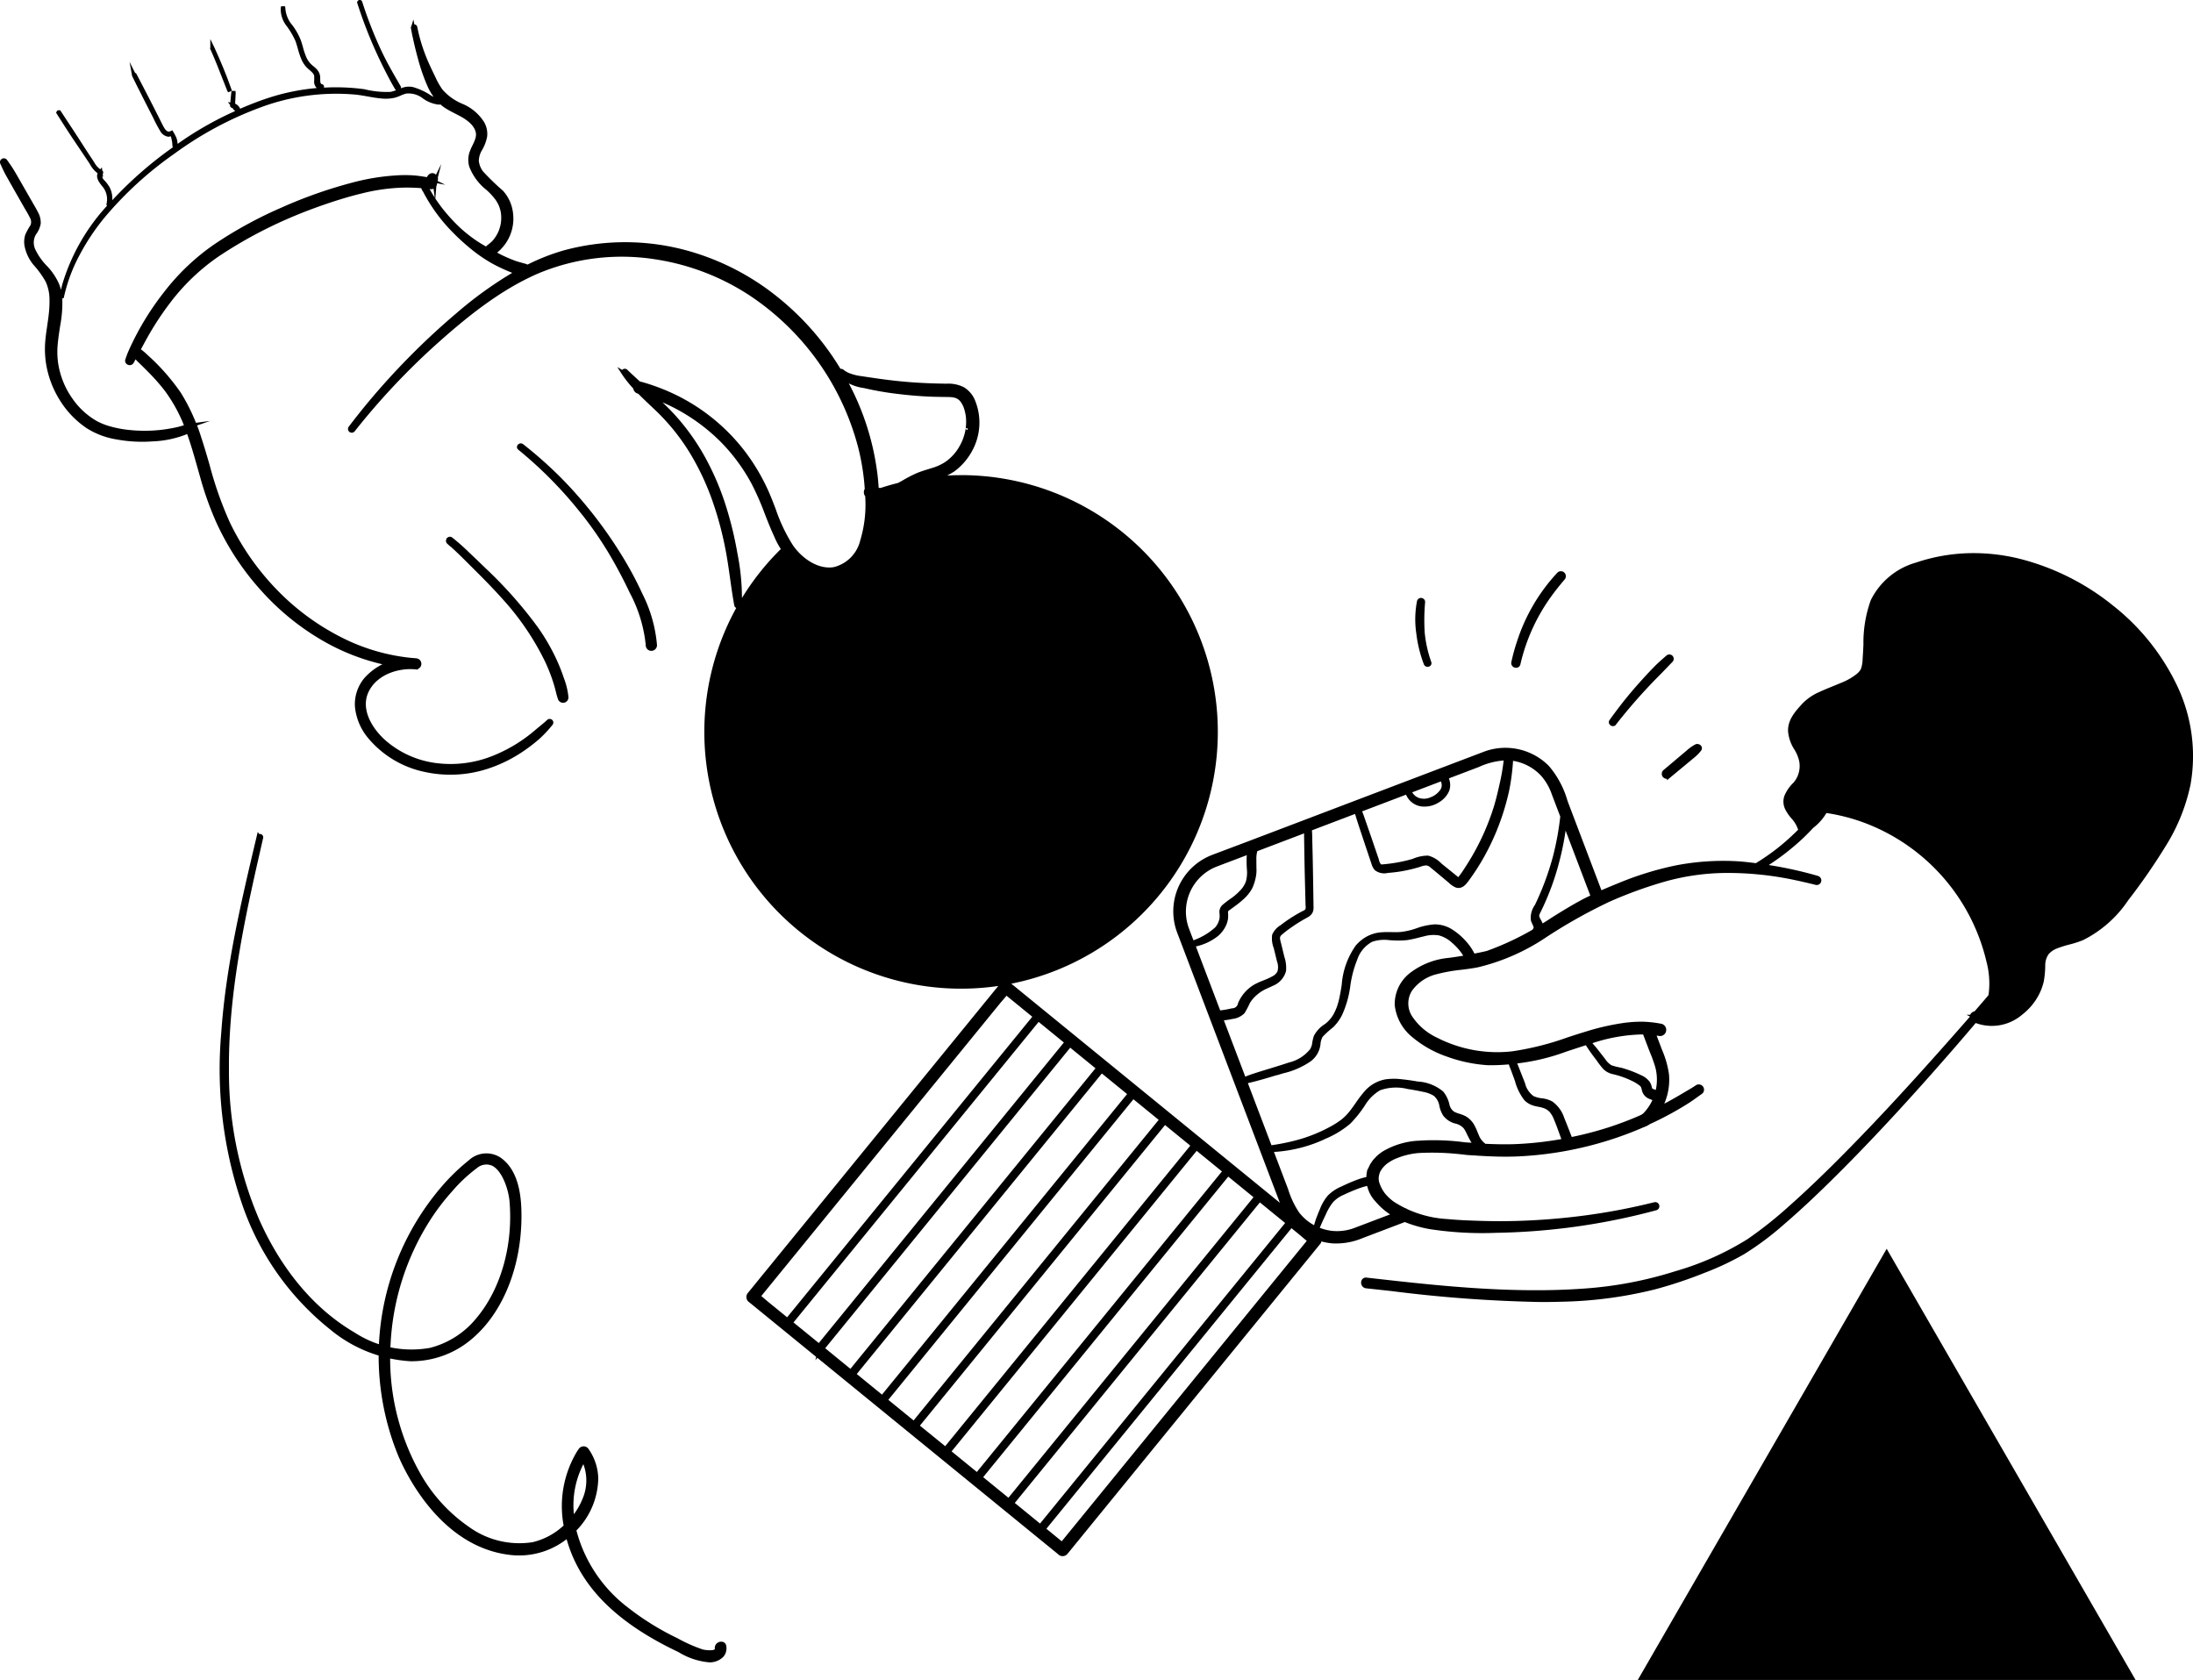
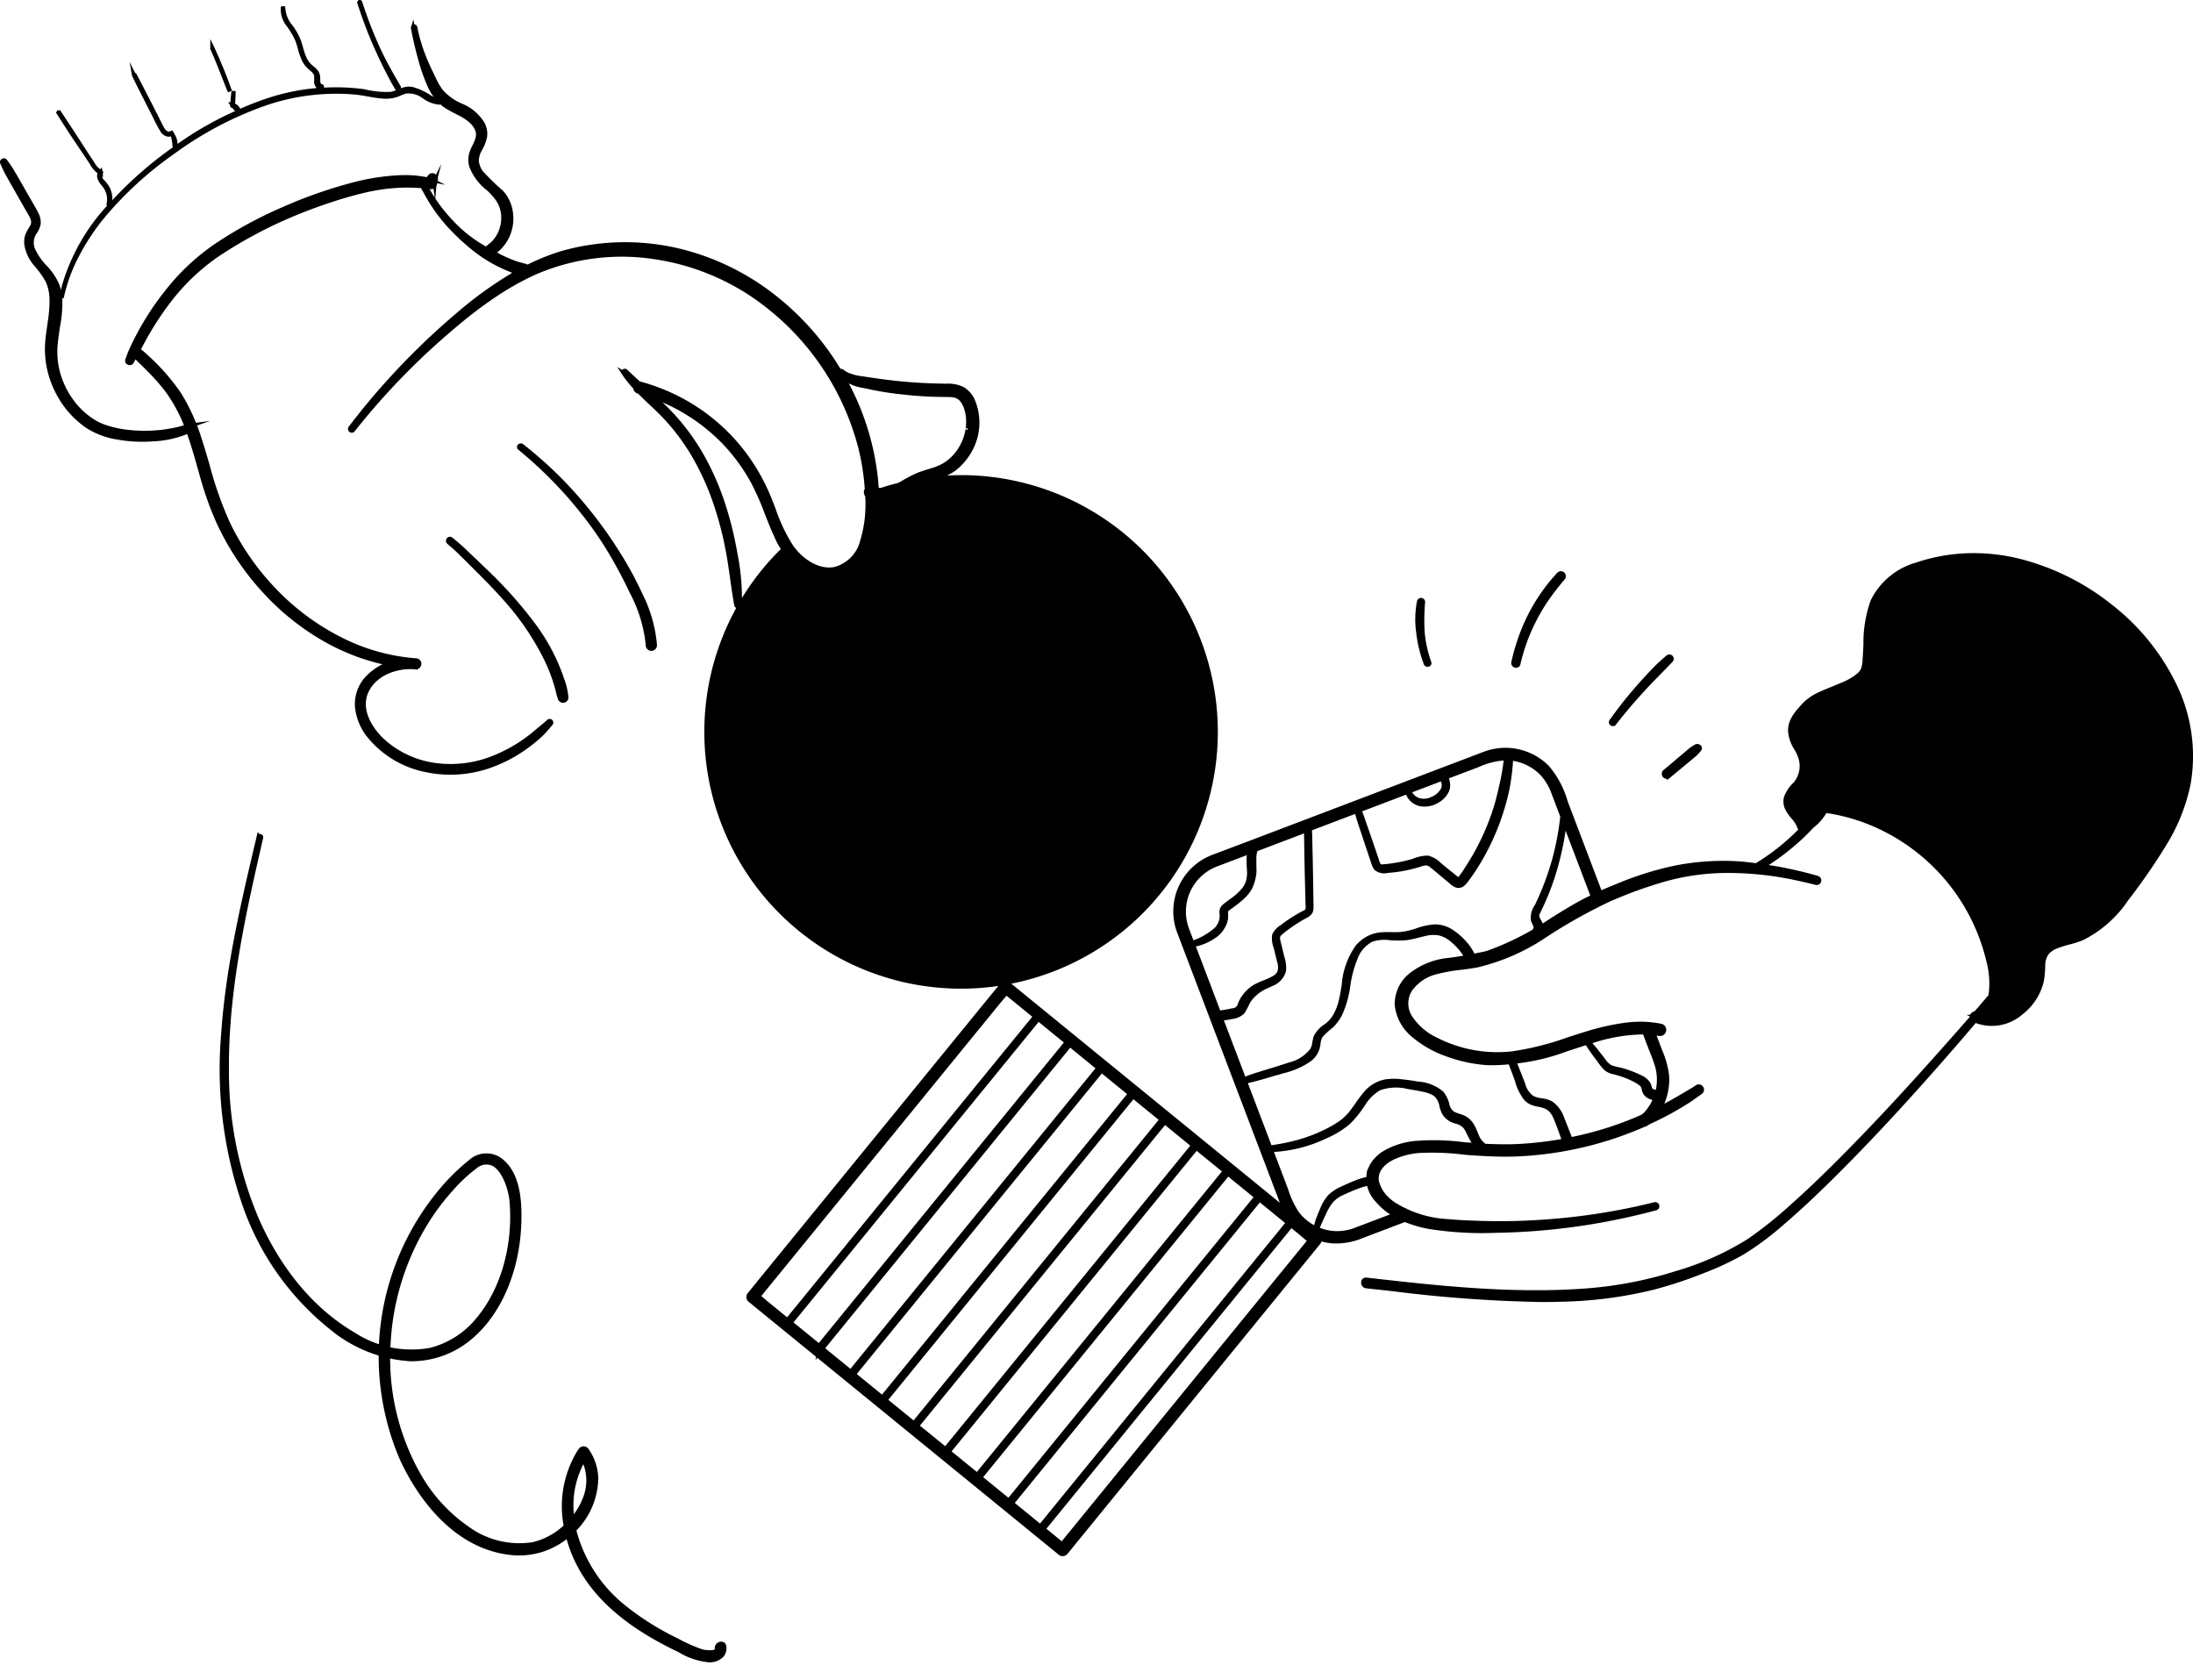
<svg xmlns="http://www.w3.org/2000/svg" width="272.484" height="208.714" viewBox="0 0 272.484 208.714">
  <defs>
    <clipPath id="a">
      <rect width="272.484" height="208.714" fill="none" />
    </clipPath>
  </defs>
  <g clip-path="url(#a)">
    <path d="M72.353,63.973a45.667,45.667,0,0,1,3.22,4.655c.938,1.564,1.839,3.254,2.682,5.034a17.468,17.468,0,0,1,1.978,6.456.7.7,0,1,0,1.395-.027,17.328,17.328,0,0,0-1.808-6.314,44.475,44.475,0,0,0-2.778-5.122,54.005,54.005,0,0,0-7.17-9.128A51.335,51.335,0,0,0,65,55.186a.473.473,0,0,0-.665.082.411.411,0,0,0,.062.6,51.292,51.292,0,0,1,7.951,8.109" />
    <path d="M60.335,70.6q-.987-.961-1.983-1.9a27.028,27.028,0,0,0-2.165-1.921.46.46,0,0,0-.644.086l-.059-.05v.133a.474.474,0,0,0,.083.6l.417.375V67.9c.848.761,1.664,1.579,2.458,2.373l.686.685c1.393,1.384,2.428,2.466,3.358,3.51a32.926,32.926,0,0,1,5.19,7.629,20.993,20.993,0,0,1,.925,2.259q.206.6.373,1.22c.035.13.067.26.1.39a8.462,8.462,0,0,0,.245.865.67.67,0,0,0,1.313-.209,9.15,9.15,0,0,0-.57-2.38,22.86,22.86,0,0,0-.865-2.2,25.26,25.26,0,0,0-2.334-4.062A52.937,52.937,0,0,0,60.335,70.6" />
-     <path d="M203.715,208.339l-.217.375h61.849L234.423,155.15Z" />
    <path d="M270.48,85.129a28.026,28.026,0,0,0-8.017-9.96,30.271,30.271,0,0,0-11.481-5.738,23.854,23.854,0,0,0-6.184-.707,22.281,22.281,0,0,0-6.746,1.176,8.985,8.985,0,0,0-5.6,4.658,15.491,15.491,0,0,0-.917,5.485c-.027.6-.053,1.187-.1,1.794a4.1,4.1,0,0,1-.2,1.244c-.015.024-.027.048-.036.066l-.029.055c-.036.061-.075.12-.11.169a3.361,3.361,0,0,1-.3.315,7.574,7.574,0,0,1-2.056,1.17c-.345.15-.695.292-1.044.434-.508.206-1.034.419-1.532.651a6.608,6.608,0,0,0-2.15,1.444l-.051.057c-.867.948-1.848,2.021-1.751,3.487a4.925,4.925,0,0,0,.727,2.111,4.8,4.8,0,0,1,.644,1.5,3.175,3.175,0,0,1-.711,2.708,4.694,4.694,0,0,0-1.139,1.68,2.179,2.179,0,0,0,.148,1.676,5.483,5.483,0,0,0,.736,1.067,3.712,3.712,0,0,1,.806,1.321.659.659,0,0,0,.044.083,30.12,30.12,0,0,1-2.571,2.3,28.477,28.477,0,0,1-2.69,1.864c-.657-.082-1.315-.161-1.974-.217a31.105,31.105,0,0,0-7.928.487,39.5,39.5,0,0,0-7.319,2.271c-.641.259-1.3.531-1.968.823l-3.94-10.378c-.1-.259-.2-.521-.291-.784a11.521,11.521,0,0,0-2.3-4.281,7.606,7.606,0,0,0-8.133-1.744l-29.381,11.167-3.884,1.463c-.154.058-.307.115-.453.174a7.5,7.5,0,0,0-4.412,9.429c.058.168.123.335.187.5l12.652,33.285L126.62,123q-.483-.4-.965-.787a31.9,31.9,0,0,0-6.243-63.184h-.221v.006c-.5,0-1,.019-1.5.045.315-.165.625-.341.926-.537a7.713,7.713,0,0,0,2.151-2.486,7.276,7.276,0,0,0,.314-6.472,3.423,3.423,0,0,0-1.316-1.475,4.281,4.281,0,0,0-2.137-.442c-1.46-.014-2.887-.07-4.24-.167-1.314-.094-2.677-.24-4.167-.447-.714-.1-1.428-.206-2.151-.317a6.16,6.16,0,0,1-1.6-.4,2.755,2.755,0,0,1-.621-.366.522.522,0,0,0-.419-.145A33.726,33.726,0,0,0,96.737,37a31.114,31.114,0,0,0-11.179-5.819,29.07,29.07,0,0,0-15.547-.062,26.286,26.286,0,0,0-4.475,1.759.846.846,0,0,0-.146-.077c-.162-.048-.324-.092-.485-.136-.359-.1-.7-.192-1.033-.32-.475-.182-.865-.348-1.388-.593-.242-.115-.478-.245-.717-.367a5.419,5.419,0,0,0,1.986-4.824A4.955,4.955,0,0,0,62.5,23.7a30.235,30.235,0,0,1-2.466-2.384,2.621,2.621,0,0,1-.54-1.34,2.691,2.691,0,0,1,.4-1.326,5.2,5.2,0,0,0,.633-1.677,2.928,2.928,0,0,0-.366-1.787,5.83,5.83,0,0,0-2.64-2.26,6.68,6.68,0,0,1-2.555-1.811A9.419,9.419,0,0,1,54.107,9.6l-.252-.525c-.193-.4-.386-.8-.565-1.206a21.569,21.569,0,0,1-1.239-3.595c-.074-.31-.143-.622-.207-.934a.378.378,0,0,0-.362-.309l-.114-.606-.242.785a.405.405,0,0,0-.064.306l.186,1,.008-.027c.2.968.421,1.886.659,2.739a23.333,23.333,0,0,0,1.255,3.6,7.092,7.092,0,0,0,.7,1.192,1.679,1.679,0,0,1-.433-.236,8.1,8.1,0,0,0-2.134-.97,2.461,2.461,0,0,0-1.332.1c-.051.023-.1.039-.154.061a.4.4,0,0,0-.03-.253l-.161-.279c-.691-1.193-1.406-2.426-2.019-3.682-.626-1.281-1.2-2.634-1.769-4.136-.3-.8-.581-1.609-.837-2.414a.316.316,0,0,0-.6,0L44.353.26,44.4.405A56.04,56.04,0,0,0,47.881,8.85c.371.729.777,1.508,1.245,2.282a.338.338,0,0,0,.092.081c-.227.077-.452.144-.669.2a11.457,11.457,0,0,1-3.286-.331,26.5,26.5,0,0,0-5.029-.193c.008-.028.033-.049.034-.079a.34.34,0,0,0-.281-.358c-.174-.036-.2-.25-.2-.657V9.726a1.539,1.539,0,0,0-.41-1.1,4.446,4.446,0,0,0-.441-.405,4.138,4.138,0,0,1-.354-.317,2.809,2.809,0,0,1-.53-.817,9.059,9.059,0,0,1-.41-1.224c-.077-.273-.155-.546-.251-.823a7.815,7.815,0,0,0-1.069-1.912,3.577,3.577,0,0,1-.865-2.068L35.425.783,35.187.772l-.278.022-.027.256A3.35,3.35,0,0,0,35.59,3.2,9.655,9.655,0,0,1,36.712,5.1c.114.308.2.626.292.942a10.357,10.357,0,0,0,.411,1.249,3.639,3.639,0,0,0,.563.944,4.048,4.048,0,0,0,.468.452c.117.1.234.2.348.323a.979.979,0,0,1,.243.389,7.693,7.693,0,0,1-.009.827,1.16,1.16,0,0,0,.329.713,26.686,26.686,0,0,0-6.092,1.253c-1.167.384-2.306.834-3.43,1.318a.887.887,0,0,0-.194-.315,1.174,1.174,0,0,0-.424-.318q.023-.419.042-.838l.024-.474-.022-.262-.238-.011-.265.012-.072.707c-.023.238-.047.477-.069.724l-.3-.055.271.354c0,.023-.005.047-.006.071a.313.313,0,0,0,.242.3.512.512,0,0,1,.056.015l.285.372.007-.131a1.258,1.258,0,0,1,.048.135,41.67,41.67,0,0,0-7.04,4c-.038.025-.073.054-.111.08a2.741,2.741,0,0,0-.126-.688,3.063,3.063,0,0,0-.173-.378,4.212,4.212,0,0,0-.227-.406l-.144-.223-.217.124-.234.052c-.218-.04-.416-.225-.615-.594-.175-.322-.338-.651-.5-.98-.095-.19-.189-.38-.286-.568Q18.731,12.6,17.9,11l-.937-1.8a.294.294,0,0,0-.182-.149L16.1,7.692l.3,1.667a.307.307,0,0,0,.032.119l.787,1.588-.005-.023c.314.627.628,1.254.947,1.879l.872,1.706a16.585,16.585,0,0,0,.863,1.634,1.341,1.341,0,0,0,1.031.726.783.783,0,0,0,.277-.065c.013.029.032.059.043.087a3.306,3.306,0,0,1,.084.352,3.649,3.649,0,0,1,.094.775.3.3,0,0,0,.064.155,48.521,48.521,0,0,0-7.539,6.583,2.991,2.991,0,0,0-.328-1.6,4.6,4.6,0,0,0-.681-.9.644.644,0,0,1-.23-.466l.1.064-.045-.351a.362.362,0,0,1,.019-.04.3.3,0,0,0-.075-.386l-.052-.4-.2.237a2.6,2.6,0,0,1-.778-.915q-.509-.759-1.007-1.524L10,17.548c-.429-.665-.858-1.331-1.3-1.991L7.563,13.825l-.121-.144-.337.048-.135.279.012.019v0l.2.313c.632.994,1.266,1.988,1.921,2.967L9.8,18.343c.464.69.925,1.375,1.37,2.045a3.394,3.394,0,0,0,.956,1.139c-.238.6.244,1.2.549,1.575l.135.17a2.468,2.468,0,0,1,.429,2.041.308.308,0,0,0,.054.259,24.962,24.962,0,0,0-5.56,9.785c-.058.219-.105.44-.158.661a5.559,5.559,0,0,0-.208-.67A7.654,7.654,0,0,0,5.849,33.06a7.647,7.647,0,0,1-1.434-2.01,2.018,2.018,0,0,1,.037-1.9,3.155,3.155,0,0,0,.605-1.341,2.625,2.625,0,0,0-.341-1.449c-.155-.314-.333-.618-.51-.922L2.931,23.216c-.4-.7-.792-1.4-1.205-2.082-.218-.362-.461-.712-.7-1.05l-.142-.2a.485.485,0,0,0-.668-.139.477.477,0,0,0-.168.615l.105.229c.182.4.371.81.589,1.2s.425.76.638,1.135l.115.2c.36.639.726,1.279,1.091,1.918l.447.783c.068.118.137.237.207.355a10.029,10.029,0,0,1,.492.9,1.013,1.013,0,0,1,.051.907,8.652,8.652,0,0,0-.629,1.133,2.944,2.944,0,0,0-.108,1.42,5.22,5.22,0,0,0,1.174,2.432,11.516,11.516,0,0,1,1.452,2.019,5.342,5.342,0,0,1,.478,2.242c.007.42-.007.859-.043,1.305q-.026.3-.061.607c-.027.239-.048.4-.076.594q-.049.355-.1.709c-.1.683-.207,1.39-.257,2.094a11.727,11.727,0,0,0,.1,2.573A12.156,12.156,0,0,0,7.39,49.652,11.483,11.483,0,0,0,10.771,53.2a9.917,9.917,0,0,0,3.741,1.4,17.638,17.638,0,0,0,3.158.285q.666,0,1.328-.05a12.635,12.635,0,0,0,4.212-.891l.045-.022c.485,1.372.891,2.794,1.28,4.173q.2.709.4,1.416a39.732,39.732,0,0,0,1.913,5.331,33.2,33.2,0,0,0,5.719,8.663,31.17,31.17,0,0,0,8.075,6.4,27.026,27.026,0,0,0,6.871,2.625,7.51,7.51,0,0,0-2.239,1.711A5.068,5.068,0,0,0,44.1,87.768a7.122,7.122,0,0,0,1.689,3.986,12.447,12.447,0,0,0,6.918,4.138,14.975,14.975,0,0,0,8.178-.477,17.619,17.619,0,0,0,4.2-2.121,20.994,20.994,0,0,0,1.907-1.47,14.893,14.893,0,0,0,1.628-1.733.456.456,0,0,0,0-.642.464.464,0,0,0-.642,0l-.025.025c-.3.28-.625.545-.937.8-.193.158-.386.316-.576.479a18.605,18.605,0,0,1-4.85,3,14.073,14.073,0,0,1-7.336,1.059,11.854,11.854,0,0,1-6.466-2.925C46.1,90.334,44.713,87.9,45.9,85.755c1.137-2.066,3.772-2.791,5.736-2.591l.276.028v-.076a.688.688,0,0,0,0-1.286l-.118-.034a.677.677,0,0,0-.1-.009q-.218-.024-.435-.036a24.5,24.5,0,0,1-9-2.65,29.984,29.984,0,0,1-7.944-5.922,31.937,31.937,0,0,1-5.741-8.241,45.6,45.6,0,0,1-2.534-7.185c-.331-1.139-.673-2.317-1.053-3.461q-.225-.726-.5-1.435l1.616-.562-1.754.234A23.621,23.621,0,0,0,22.47,48.8a26.441,26.441,0,0,0-4.156-4.714,7.642,7.642,0,0,0-.6-.53c-.066-.05-.136-.1-.206-.147.38-.709.766-1.433,1.178-2.132a36.36,36.36,0,0,1,2.417-3.608,26.086,26.086,0,0,1,6.092-5.83,54.93,54.93,0,0,1,8.562-4.658c1.393-.611,2.876-1.187,4.534-1.76,1.773-.611,3.347-1.078,4.814-1.426a23.887,23.887,0,0,1,4.821-.68,22.4,22.4,0,0,1,2.416.061.368.368,0,0,0,.011.045l.164.349.017-.02A20.759,20.759,0,0,0,56.188,28.8a27.261,27.261,0,0,0,2.436,2.217,17.917,17.917,0,0,0,2.8,1.867c.546.287,1.123.558,1.766.828l.458.185a48.549,48.549,0,0,0-6.961,5.036A90.173,90.173,0,0,0,45.681,50.05c-.805.971-1.6,1.973-2.364,2.979a.469.469,0,0,0,.74.573h0A87.708,87.708,0,0,1,54.481,42.535c3.45-3.069,7.612-6.483,12.331-8.534a26.9,26.9,0,0,1,14.607-1.783A29.432,29.432,0,0,1,93.1,36.68a32.545,32.545,0,0,1,13.547,18.978,28.677,28.677,0,0,1,.8,5.081.832.832,0,0,0,.057.917,15.374,15.374,0,0,1-.622,5.5,4.487,4.487,0,0,1-3.3,3.307c-1.991.31-3.97-1.144-5.057-2.714a20.71,20.71,0,0,1-2.138-4.49c-.262-.688-.534-1.4-.833-2.084a24.979,24.979,0,0,0-3.226-5.394,24.125,24.125,0,0,0-9.779-7.362,25.541,25.541,0,0,0-2.942-1.006.548.548,0,0,0-.081,0l-.955-.876q-.322-.3-.633-.6a.437.437,0,0,0-.589-.018.351.351,0,0,0-.044.042L76.7,45.6l.556.862a13.7,13.7,0,0,0,1.428,1.808.779.779,0,0,0,.531.624l.093.029c.448.452.906.893,1.363,1.323.478.451.957.9,1.417,1.368A26.021,26.021,0,0,1,85.91,56.6a31.826,31.826,0,0,1,2.6,5.6,42.246,42.246,0,0,1,1.633,6.065c.236,1.209.41,2.448.578,3.646.119.847.239,1.694.379,2.54.044.261.087.519.138.778a.434.434,0,0,0,.242.3,31.9,31.9,0,0,0,32.558,46.967L94.217,159.048,92.956,160.6a.779.779,0,0,0,.021,1.1l8.433,6.879-.1.416.245-.3,28.389,23.155,1.53,1.246.018.02a.76.76,0,0,0,.537.219.811.811,0,0,0,.57-.239l30.149-36.965,1.261-1.549a.756.756,0,0,0,.183-.346,7.683,7.683,0,0,0,1.4.243c.139.007.277.01.416.01a8.479,8.479,0,0,0,3.295-.667l5.249-1.995a15.614,15.614,0,0,0,3.055.873,42.954,42.954,0,0,0,6.565.5q.87,0,1.737-.035a81.4,81.4,0,0,0,17.771-2.263q1.063-.257,2.121-.542a.515.515,0,0,0,.116-.945.519.519,0,0,0-.388-.047,77.347,77.347,0,0,1-8.56,1.634,82.108,82.108,0,0,1-8.694.691c-1.458.035-2.934.031-4.386-.015-1.289-.039-2.658-.089-4.007-.22a13.7,13.7,0,0,1-5.144-1.29l.009-.065-.078.03a13.756,13.756,0,0,1-1.4-.778c-.047-.033-.1-.062-.143-.1a4.583,4.583,0,0,1-.377-.3,5.808,5.808,0,0,1-.591-.6c-.024-.03-.053-.057-.077-.088-.04-.05-.071-.1-.109-.154a4.369,4.369,0,0,1-.628-1.311,1.963,1.963,0,0,1-.027-.592c0-.051.02-.1.028-.153a1.9,1.9,0,0,1,.121-.421,1.639,1.639,0,0,1,.082-.162,2.847,2.847,0,0,1,.29-.414c.051-.057.1-.116.154-.17a2.915,2.915,0,0,1,.432-.375l.031-.025a6.063,6.063,0,0,1,.715-.422c.122-.057.242-.116.369-.162a9.324,9.324,0,0,1,2.714-.654,31.355,31.355,0,0,1,4.157.051c.19.017.38.032.569.05.393.038.785.077,1.176.13.409.041.824.051,1.235.081l.232.021c.089.006.179.007.268.012,1.48.092,2.968.137,4.448.087A44.372,44.372,0,0,0,200.6,141.44c.969-.324,1.943-.689,2.9-1.083.242-.1.483-.2.7-.3a3.181,3.181,0,0,0,.808-.4,40.121,40.121,0,0,0,4.851-2.631c.329-.213.646-.441.964-.669.2-.143.4-.286.593-.42a.653.653,0,1,0-.681-1.115c-.383.264-.8.507-1.2.741q-.249.147-.5.295c-.569.342-1.13.656-1.7.974-.179.1-.365.19-.546.287a7.49,7.49,0,0,0,.583-3.662,11.67,11.67,0,0,0-.848-2.991l-.686-1.8c.076.011.155.015.23.028a.771.771,0,1,0,.386-1.493,13.756,13.756,0,0,0-2.431-.266,16.272,16.272,0,0,0-2.337.162,30.072,30.072,0,0,0-4.636,1.064c-.75.225-1.5.469-2.249.713a35.48,35.48,0,0,1-6.9,1.741,16.427,16.427,0,0,1-9.343-1.694,7.555,7.555,0,0,1-3.063-2.6,2.95,2.95,0,0,1-.074-3.2,5.3,5.3,0,0,1,3.043-2.075,20.126,20.126,0,0,1,3.1-.559c.671-.084,1.366-.172,2.055-.306a25.966,25.966,0,0,0,8.453-3.706,65.009,65.009,0,0,1,7.892-4.437,53.15,53.15,0,0,1,7.037-2.549,28.959,28.959,0,0,1,7.216-1.032,39.947,39.947,0,0,1,8.846.894c.815.172,1.64.363,2.517.583a.572.572,0,0,0,.421-1.056l-.119-.056a49.6,49.6,0,0,0-6.109-1.351,30.5,30.5,0,0,0,3.959-3.056c.549-.5,1.071-1.032,1.579-1.574a6.294,6.294,0,0,0,1.623-1.832,23.337,23.337,0,0,1,5.272,1.43,24.4,24.4,0,0,1,14.616,17.037,10.524,10.524,0,0,1,.277,3.985c-.012.064-.028.135-.044.2-.575.674-1.148,1.34-1.711,1.989a.74.74,0,0,0-.545.425l-.463,0,.4.2c0,.026,0,.052-.005.078-1.312,1.5-2.583,2.942-3.755,4.258-4.77,5.356-8.739,9.6-12.49,13.359-2.227,2.233-4.217,4.125-6.086,5.786a50.59,50.59,0,0,1-5.254,4.186,35.408,35.408,0,0,1-8.974,3.991A48.537,48.537,0,0,1,196.7,160.1c-8.271.585-16.783-.238-24.115-1.057l-2.789-.312a.58.58,0,0,0-.552.228.708.708,0,0,0-.059.695.673.673,0,0,0,.557.406c1.067.113,2.134.231,3.2.348a171.261,171.261,0,0,0,18.589,1.356q1.2,0,2.392-.035a52.077,52.077,0,0,0,11.731-1.542,54.412,54.412,0,0,0,6.183-2.066,34.484,34.484,0,0,0,4.843-2.285,36.447,36.447,0,0,0,5.011-3.745c1.786-1.528,3.681-3.288,5.963-5.54,3.913-3.861,8.042-8.257,12.623-13.439,1.837-2.076,3.563-4.069,5.209-6.013a5.791,5.791,0,0,0,5.773-1.039,7.5,7.5,0,0,0,2.131-2.586,6.9,6.9,0,0,0,.564-1.6,12.194,12.194,0,0,0,.171-1.9,2.4,2.4,0,0,1,.435-1.445,2.653,2.653,0,0,1,1.062-.708,13.377,13.377,0,0,1,1.512-.475,12.727,12.727,0,0,0,1.707-.553,14.671,14.671,0,0,0,5.6-4.955A74.69,74.69,0,0,0,269.1,105.1a23.365,23.365,0,0,0,3.081-7.642,20.347,20.347,0,0,0-1.7-12.328M107.4,48.224a37.294,37.294,0,0,0,4.176.72c1.418.175,2.815.289,4.152.34.466.018.933.024,1.4.031l.659.01c.14,0,.279.008.428.02a1.535,1.535,0,0,1,.323.05,2.1,2.1,0,0,1,.215.062l.085.033a2.032,2.032,0,0,1,.19.111l.087.061a2.523,2.523,0,0,1,.18.178l.061.071h0c.038.052.074.106.108.161a3.168,3.168,0,0,1,.183.337c.01.022.023.049.038.078v0q.036.087.066.171a5.474,5.474,0,0,1,.191.7c.022.107.04.215.055.283l.028.274a6.285,6.285,0,0,1,.015.7c0,.109-.011.217-.02.328l-.028.259.021,0h-.022l.251.013,0,.014,0-.014,0,.036c-.009.057-.025.113-.035.17a.241.241,0,0,1-.21-.216,6.747,6.747,0,0,1-.352,1.34c-.021.058-.044.116-.068.175l-.066.151c-.035.078-.07.155-.109.232a7.038,7.038,0,0,1-.347.616c-.058.092-.119.183-.182.273l-.141.19c-.009.01-.017.021-.026.032a6.186,6.186,0,0,1-.452.506,6.029,6.029,0,0,1-.552.492l-.154.112c-.1.071-.2.139-.307.2a6.359,6.359,0,0,1-1.422.616l-.492.153c-.457.141-.93.287-1.39.477a15.7,15.7,0,0,0-1.814.938c-.175.1-.353.194-.531.289-.729.184-1.454.39-2.171.627-.023,0-.043,0-.069,0l-.1-.009c-.026-.005-.05-.014-.076-.019-.047-.753-.116-1.5-.229-2.25a32.482,32.482,0,0,0-3.481-10.714,5.8,5.8,0,0,0,1.937.588M91.62,68.727A44.405,44.405,0,0,0,90.08,62.5a33.32,33.32,0,0,0-2.572-5.876,27.78,27.78,0,0,0-3.821-5.26c-.44-.475-.9-.93-1.371-1.376A23.233,23.233,0,0,1,89.748,55.1a22.892,22.892,0,0,1,3.621,4.971,33.507,33.507,0,0,1,1.655,3.765c.365.932.742,1.9,1.172,2.81a9.321,9.321,0,0,0,.823,1.569,31.778,31.778,0,0,0-4.83,6.081,28.664,28.664,0,0,0-.569-5.572M53.478,23.5a.72.72,0,0,0,.392-.054l.143,1.1c-.227-.345-.428-.7-.632-1.061.031,0,.066.009.1.011M7.923,37.023l.027-.14a20.305,20.305,0,0,1,1.958-5.234,27.7,27.7,0,0,1,3.161-4.716,44.838,44.838,0,0,1,8.567-7.813,43.678,43.678,0,0,1,10.8-5.8A26.933,26.933,0,0,1,44.2,11.756c.5.054,1,.142,1.488.228.55.1,1.12.2,1.686.249A5.038,5.038,0,0,0,49,12.152a4.8,4.8,0,0,0,.78-.278,4.54,4.54,0,0,1,.676-.247,2.882,2.882,0,0,1,2.119.624A4.183,4.183,0,0,0,54.512,13a1.492,1.492,0,0,0,.209-.026,5.452,5.452,0,0,0,.87.619c.315.186.64.353.964.52.178.092.357.183.539.281a6.031,6.031,0,0,1,1.218.81,3.545,3.545,0,0,1,.435.468,3.014,3.014,0,0,1,.186.292,1.486,1.486,0,0,1,.117.258,1.374,1.374,0,0,1,.094.538A1.953,1.953,0,0,1,59,17.4a6.893,6.893,0,0,1-.3.674,6.969,6.969,0,0,0-.344.785,3.046,3.046,0,0,0-.039,1.873,6.77,6.77,0,0,0,2.131,2.87,8.29,8.29,0,0,1,1.1,1.185,4.624,4.624,0,0,1,.342.572c.043.082.083.165.118.249h0v0c.006.02.013.041.022.064.02.054.038.108.056.162a4.953,4.953,0,0,1,.139.535l.007.048a.415.415,0,0,0,.012.083v.009c.006.047.011.095.016.147.008.1.014.2.017.305a5.38,5.38,0,0,1-.028.634.458.458,0,0,0-.014.1l-.019.111c-.02.108-.044.216-.071.321a5.351,5.351,0,0,1-.189.582l-.017.042-.011.023c-.02.046-.041.094-.064.138-.045.092-.093.182-.143.27s-.1.173-.16.256l-.122.176a.837.837,0,0,0-.054.077l0,0-.155.183c-.072.08-.147.156-.226.23l-.4.324a.753.753,0,0,0-.215.2c-.233-.137-.471-.268-.7-.411a16.774,16.774,0,0,1-2.472-1.879,21.427,21.427,0,0,1-2.155-2.33c-.343-.431-.664-.881-.97-1.339l.125-1.543a.734.734,0,0,0,.081-.25.7.7,0,0,0,.006-.113l1.021.193-.958-.479a.591.591,0,0,0,.034-.423l.423-1.666L54.171,21.7l-.034-.028a.628.628,0,0,0-.9.06,1.383,1.383,0,0,0-.2.279l-.189-.034c-.48-.08-.9-.137-1.3-.175a16.083,16.083,0,0,0-2.454,0,27.338,27.338,0,0,0-4.921.781,57.489,57.489,0,0,0-9.237,3.225,51.576,51.576,0,0,0-8.377,4.593,27.829,27.829,0,0,0-6.185,5.9,34.525,34.525,0,0,0-4.418,7.333c-.116.264-.213.536-.31.808l-.071.2a.529.529,0,0,0,.3.668.587.587,0,0,0,.251.057.561.561,0,0,0,.483-.288h0c.079-.143.155-.288.233-.432.142.153.288.3.438.444l.054.051c.376.362.746.728,1.111,1.1a25.14,25.14,0,0,1,2.022,2.293,19.163,19.163,0,0,1,2.386,4.3c-.33.093-.657.2-.993.265a19.11,19.11,0,0,1-1.937.315,18.606,18.606,0,0,1-4.278-.043c-.259-.032-.63-.093-.94-.155s-.643-.14-.963-.23a8.061,8.061,0,0,1-1.659-.645,9.214,9.214,0,0,1-3.067-2.8,10.236,10.236,0,0,1-1.736-4.087c-.016-.088-.032-.175-.045-.265l-.031-.21c-.024-.2-.043-.391-.056-.587a9.957,9.957,0,0,1-.012-1.146c.02-.415.069-.834.121-1.262.042-.348.1-.728.16-1.122l.058-.38a15.209,15.209,0,0,0,.264-3.4Zm140.3,79.628c-.168-.438-.337-.876-.5-1.317a6,6,0,0,1,3.437-7.663c.489-.189.98-.374,1.47-.559l2.3-.873c-.006.047-.023.09-.027.137a13.735,13.735,0,0,0,.028,1.634,4.229,4.229,0,0,1-.115,1.468,3.132,3.132,0,0,1-.67,1.1,7.739,7.739,0,0,1-1.039.933,13.209,13.209,0,0,0-1.212.918,1.178,1.178,0,0,0-.38.914,4.4,4.4,0,0,1,.024.691,2.4,2.4,0,0,1-.546,1.181,8.114,8.114,0,0,1-2.7,1.608Zm3.114-.358a3.83,3.83,0,0,0,1.005-1.33,3.087,3.087,0,0,0,.238-.794,4.349,4.349,0,0,0,0-.846c-.005-.1.049-.151.24-.288l.251-.183c.124-.09.248-.18.366-.269a11.734,11.734,0,0,0,1.206-.991,4.944,4.944,0,0,0,.957-1.247,6.143,6.143,0,0,0,.469-1.556,4.427,4.427,0,0,0,.043-.985c0-.131,0-.263-.005-.394,0-.175,0-.349,0-.545a3.675,3.675,0,0,1,.115-1.116l5.815-2.211c0,.15-.009.3,0,.451l.027,1.71q.025,1.674.066,3.35l.089,3.458a1.017,1.017,0,0,1-.021.461.883.883,0,0,1-.339.222c-.054.026-.106.051-.151.076-.449.239-.89.5-1.312.771s-.849.575-1.268.9a2.573,2.573,0,0,0-1.045,1.156l-.02.074a3.358,3.358,0,0,0,.205,1.632l.4,1.644a1.991,1.991,0,0,1,.056,1.253,1.4,1.4,0,0,1-.625.6,9.023,9.023,0,0,1-1.116.509,10.591,10.591,0,0,0-1.025.455,4.816,4.816,0,0,0-2.119,2.351l-.018.061a.727.727,0,0,1-.712.6h-.033l-.032.008a11.757,11.757,0,0,1-1.433.252l-3.02-7.946a6.755,6.755,0,0,0,2.755-1.3m1.718,10.315a2.51,2.51,0,0,0,1.542-.694l.04-.05a11.1,11.1,0,0,0,.652-1.24,4.074,4.074,0,0,1,.772-.921,4.738,4.738,0,0,1,.993-.707c.187-.1.378-.183.569-.269s.354-.16.506-.237a2.736,2.736,0,0,0,1.654-1.835,4.336,4.336,0,0,0-.206-1.765l-.406-1.668a3.244,3.244,0,0,1-.14-.683.553.553,0,0,1,.24-.41,12.764,12.764,0,0,1,1.226-.937c.42-.3.857-.578,1.3-.839.128-.075.259-.147.389-.219l.257-.144a1.482,1.482,0,0,0,.634-.6,1.511,1.511,0,0,0,.121-.717c0-.224-.005-.448-.01-.671l-.03-1.969c-.02-1.307-.04-2.613-.072-3.92l-.047-1.917c0-.342-.014-.686-.037-1.031l5.356-2.035c.239.8.5,1.59.759,2.362l.316.949c.136.415.275.829.414,1.243l.543,1.614a2.062,2.062,0,0,0,.418.811,1.9,1.9,0,0,0,1.632.348l.189-.016a16.68,16.68,0,0,0,1.929-.266,18.192,18.192,0,0,0,1.918-.484,2.25,2.25,0,0,1,.748-.165.949.949,0,0,1,.511.263q.5.407.993.819L180,109.656a2.9,2.9,0,0,0,.866.6,1.087,1.087,0,0,0,.363.064c.612,0,1.024-.569,1.32-.98.348-.478.683-.969,1-1.46a29.531,29.531,0,0,0,3.031-6.313,29.961,29.961,0,0,0,.942-3.374,27.651,27.651,0,0,0,.467-3.5c0-.055.007-.11.011-.166a6.054,6.054,0,0,1,3.548,1.925,6.875,6.875,0,0,1,1.263,2.227l1.054,2.773a35.277,35.277,0,0,1-.9,4.923,34.453,34.453,0,0,1-2.248,6.053,2.725,2.725,0,0,0-.5,1.934,3,3,0,0,0,.17.416,2.641,2.641,0,0,1,.139.334.5.5,0,0,1,.031.19.625.625,0,0,0-.131.2,35.094,35.094,0,0,1-5.685,2.641c-.507.126-1.024.223-1.539.329a6.782,6.782,0,0,0-1.1-1.581,8.008,8.008,0,0,0-1.642-1.4,4,4,0,0,0-2.226-.646,8.289,8.289,0,0,0-2.205.475,8.706,8.706,0,0,1-2.031.472c-.363.025-.74.019-1.1.013-.379-.006-.774-.011-1.16.016a4.534,4.534,0,0,0-1.985.571,4.989,4.989,0,0,0-1.3,1.083,9.653,9.653,0,0,0-1.743,4.9c-.109.67-.222,1.362-.385,2.006A6.838,6.838,0,0,1,165.7,126a3.955,3.955,0,0,1-1.084,1.236,3.735,3.735,0,0,0-1.365,1.464,5.9,5.9,0,0,0-.232,1.05,1.983,1.983,0,0,1-.25.617,4.806,4.806,0,0,1-2.626,1.641c-.83.278-1.668.535-2.506.792-.668.2-1.335.409-2,.624-.315.1-.614.222-.908.338l-2.659-6.993c.339-.041.672-.091.988-.158m25.98-29.531a2.531,2.531,0,0,1,.081.279,1.03,1.03,0,0,1-.112.695,2.548,2.548,0,0,1-1.276,1.008,1.976,1.976,0,0,1-1.519.038,1.581,1.581,0,0,1-.741-.664Zm-2.113,3.131c.02,0,.04,0,.062,0a3.323,3.323,0,0,0,1.821-.539,3.032,3.032,0,0,0,1.239-1.375,2.112,2.112,0,0,0,.1-1.174,3.143,3.143,0,0,0-.118-.418l3.71-1.41a9.039,9.039,0,0,1,3.093-.812,24.811,24.811,0,0,1-.422,2.547c-.254,1.147-.49,2.18-.8,3.2a29.949,29.949,0,0,1-2.624,6c-.274.478-.563.949-.861,1.408a15.568,15.568,0,0,1-.891,1.294l-.033.042c-.15-.106-.293-.226-.435-.345l-1.668-1.347a3.483,3.483,0,0,0-1.61-.97l-.034-.01h-.035a4.826,4.826,0,0,0-1.907.41,18.8,18.8,0,0,1-3.578.664,1.246,1.246,0,0,1-.353.007,1.587,1.587,0,0,1-.266-.634l-.622-1.824c-.3-.886-.611-1.771-.918-2.656l-.355-1.02c-.053-.149-.113-.3-.171-.446l5.455-2.073a2.418,2.418,0,0,0,2.226,1.482m-18.282,33.378.775-.236a9.981,9.981,0,0,0,3.4-1.474,3.045,3.045,0,0,0,1.253-2.18,2.036,2.036,0,0,1,.275-.9,11.639,11.639,0,0,1,1.3-1.175,5.878,5.878,0,0,0,1.1-1.512,12.654,12.654,0,0,0,1.03-3.64,13.471,13.471,0,0,1,.857-3.245,3.908,3.908,0,0,1,1.866-2.225,4.73,4.73,0,0,1,2.033-.209,11.666,11.666,0,0,0,2.281.007,13.532,13.532,0,0,0,1.475-.315c.221-.056.443-.112.679-.166a4.246,4.246,0,0,1,1.817-.106,3.8,3.8,0,0,1,1.6.891,7.223,7.223,0,0,1,1.268,1.391c.054.078.1.16.154.24-.69.116-1.382.224-2.076.3a9.3,9.3,0,0,0-4.545,1.85,4.89,4.89,0,0,0-1.891,4,5.942,5.942,0,0,0,2.2,3.982,13.417,13.417,0,0,0,4.3,2.41,18.173,18.173,0,0,0,5.066,1.062c.167,0,.333,0,.5,0,.707,0,1.409-.039,2.109-.1.069.211.145.418.232.617l.527,1.432a6.623,6.623,0,0,0,1.187,2.415,2.6,2.6,0,0,0,1.177.677c.176.052.357.087.538.122a4.335,4.335,0,0,1,.621.153,1.891,1.891,0,0,1,.785.49,3.17,3.17,0,0,1,.528.9c.287.68.541,1.388.786,2.073.048.135.1.264.144.4a42.781,42.781,0,0,1-5.884.632c-1.186.035-2.38.009-3.572-.048a.5.5,0,0,0-.161-.154,2.292,2.292,0,0,1-.627-.9c-.069-.147-.131-.3-.193-.455a6.369,6.369,0,0,0-.373-.807,2.846,2.846,0,0,0-1.1-1.119,4.528,4.528,0,0,0-.734-.287,3.789,3.789,0,0,1-.694-.274,1.488,1.488,0,0,1-.579-.943,3.9,3.9,0,0,0-.753-1.543,5.4,5.4,0,0,0-3.183-1.254c-.654-.118-1.326-.212-1.991-.281a7.772,7.772,0,0,0-1.975.007,4.526,4.526,0,0,0-2.725,1.6,15.8,15.8,0,0,0-1.009,1.34c-.241.345-.482.69-.747,1.021a6.236,6.236,0,0,1-1.044,1.054,10.755,10.755,0,0,1-1.529.957,19.005,19.005,0,0,1-3.366,1.4,25.182,25.182,0,0,1-3.614.793l-.164.026-2.932-7.713c1.219-.28,2.429-.64,3.6-1m5.887,7.975a11.84,11.84,0,0,0,3.228-1.932,14.283,14.283,0,0,0,1.875-2.355,5.4,5.4,0,0,1,1.833-1.8,5.9,5.9,0,0,1,3.44-.159c.657.1,1.3.216,1.939.357a3.762,3.762,0,0,1,1.3.486,2.078,2.078,0,0,1,.7,1.3,3.622,3.622,0,0,0,.48,1.179,2.768,2.768,0,0,0,1.516.975,1.988,1.988,0,0,1,.993.555,3.009,3.009,0,0,1,.289.461c.037.074.072.149.107.225.062.13.123.261.185.37a8.062,8.062,0,0,0,.421.767c-.291-.024-.586-.031-.876-.061a28.22,28.22,0,0,0-3.944-.252c-.156,0-.312,0-.47,0l-.321.011c-.266.007-.533.02-.8.041-.172.01-.343.013-.515.026a9.742,9.742,0,0,0-4.023,1.264c-.105.063-.207.125-.306.2a5.192,5.192,0,0,0-.549.451c-.065.062-.125.128-.186.2s-.143.141-.206.216a3.51,3.51,0,0,0-.252.355c-.024.035-.051.068-.074.1a3.464,3.464,0,0,0-.258.508c-.057.119-.131.227-.179.353a4.172,4.172,0,0,0-.112.85c-.1.02-.19.038-.285.062a9.631,9.631,0,0,0-.984.317c-.657.248-1.293.539-1.873.813A5.22,5.22,0,0,0,165,148.522a5.665,5.665,0,0,0-1,1.707c-.156.361-.3.724-.441,1.093-.093.247-.171.512-.249.777-.011.04-.024.079-.035.118a5.952,5.952,0,0,1-1.857-1.58,10.9,10.9,0,0,1-1.359-2.87l-1.767-4.649a17.528,17.528,0,0,0,6.244-1.557m39.317-3.019c-.236.1-.474.207-.712.307-.955.4-1.934.765-2.912,1.094a42.69,42.69,0,0,1-4.933,1.315l-.186-.478c-.248-.639-.5-1.279-.751-1.894a4.031,4.031,0,0,0-1.493-2.044,3.493,3.493,0,0,0-1.294-.39,3.415,3.415,0,0,1-1.035-.279,2.757,2.757,0,0,1-1.049-1.6l-.741-1.877q-.112-.291-.23-.572c.131-.016.261-.036.392-.054.073-.011.147-.018.221-.03a26.146,26.146,0,0,0,5.532-1.406l1.031-.337q.678-.222,1.366-.442a1.867,1.867,0,0,0,.1.187l.054.08c.112.168.224.336.339.5.188.274.389.54.59.806l.245.323a10.677,10.677,0,0,0,.833,1.076,2.4,2.4,0,0,0,1.18.625,10.941,10.941,0,0,1,2.381.843,4.773,4.773,0,0,1,.948.579.7.7,0,0,1,.187.234,1.29,1.29,0,0,1,.07.252,2.5,2.5,0,0,0,.07.267,1.508,1.508,0,0,0,.976.933l.281.117a5.886,5.886,0,0,1-.311.587,5.961,5.961,0,0,1-.729.965,1.177,1.177,0,0,1-.423.306m1.883-3.121c-.048-.018-.1-.038-.145-.055l-.141-.051c-.019-.006-.045-.016-.074-.024a.559.559,0,0,1-.061-.036.537.537,0,0,1-.08-.225,1.95,1.95,0,0,0-.267-.633,2.61,2.61,0,0,0-1.066-.813,14.191,14.191,0,0,0-2.523-.938,6.973,6.973,0,0,1-1.168-.3,2.649,2.649,0,0,1-.805-.826l-1-1.274c-.135-.17-.279-.335-.423-.5l-.071-.08c-.015-.02-.034-.036-.049-.056a20.946,20.946,0,0,1,6.047-1.082c.085,0,.171.008.256.008l.627,1.651c.081.212.166.425.251.639a16.687,16.687,0,0,1,.634,1.779,6.01,6.01,0,0,1,.059,2.818m-8.795-23.836c-1.447.751-2.852,1.622-4.1,2.4-.379.261-.773.5-1.162.746a4.523,4.523,0,0,0-.292-.573,1.531,1.531,0,0,1-.142-.386,1.905,1.905,0,0,1,.189-.469q.159-.326.311-.652.3-.644.57-1.3c.365-.878.694-1.783.974-2.688a35.439,35.439,0,0,0,1.243-5.462l3.069,8.072c-.219.107-.441.2-.658.313m-72.721,13.12c.136-.168.279-.334.423-.5s.281-.326.418-.494l3.2,2.611L104.786,155.1,97.8,163.661l-2.21-1.8c-.167-.135-.332-.278-.5-.421s-.328-.282-.5-.42Zm4.832,2.26,3.136,2.559-30.453,37.34L98.592,164.3Zm-3.064,11.776,6.99-8.573,3.139,2.56-29.65,36.354-.8.986-3.137-2.559Zm10.919-5.369,3.137,2.559-30.454,37.34-3.138-2.559Zm-8.548,40.946-6.986,8.566-3.137-2.56,23.463-28.77,6.991-8.571,3.138,2.559Zm16.4-34.538,3.137,2.559-30.454,37.34L114.3,177.12Zm-10.92,5.367,6.991-8.572,3.139,2.561L120.5,167.911l-6.985,8.565-3.139-2.56Zm18.775,1.04,3.138,2.559-30.455,37.341-3.138-2.559Zm-3.062,11.774,6.99-8.571,3.138,2.56-23.469,28.775-6.986,8.566-3.138-2.56Zm-19.537,31.975,30.454-37.342.9.733c.167.135.332.278.5.421s.328.282.5.42L132.42,190.879l-.5.613Zm38.822-37.581c-.106.039-.213.079-.319.12-.167.065-.335.129-.5.184a6.109,6.109,0,0,1-2.5.268,5.925,5.925,0,0,1-1.531-.381c.221-.55.478-1.1.742-1.647a7.024,7.024,0,0,1,.879-1.507,3.767,3.767,0,0,1,1.313-.928c.564-.268,1.135-.514,1.7-.73a10.148,10.148,0,0,1,.994-.329c.083-.022.174-.04.26-.059a4.178,4.178,0,0,0,.888,1.769c.059.077.13.141.192.215.009.011.016.023.025.033.035.042.074.078.11.118a7.939,7.939,0,0,0,1.633,1.4Z" />
    <path d="M176.915,82.523a.481.481,0,0,0,.464.322.525.525,0,0,0,.176-.03.443.443,0,0,0,.278-.584h0a15.131,15.131,0,0,1-.812-3.646,25.366,25.366,0,0,1,.055-3.805.515.515,0,0,0-.162-.357.54.54,0,0,0-.367-.138.519.519,0,0,0-.479.386,11.89,11.89,0,0,0-.095,3.991,16.186,16.186,0,0,0,.942,3.862" />
    <path d="M188.245,82.951a.665.665,0,0,0,.138.016.535.535,0,0,0,.529-.432l.058-.247a23.329,23.329,0,0,1,3.785-8.207c.465-.642,1-1.319,1.632-2.059a.631.631,0,0,0-.007-.875.622.622,0,0,0-.882.009,22.74,22.74,0,0,0-4.964,8.409,24.156,24.156,0,0,0-.746,2.686.582.582,0,0,0,.457.7" />
    <path d="M200.409,90.216a.45.45,0,0,0,.216-.055l.043.009.1-.124a68.055,68.055,0,0,1,5.406-6.128c.42-.421.83-.85,1.24-1.28l.388-.4a.543.543,0,0,0-.383-.928h0a.527.527,0,0,0-.37.146c-.51.437-1.051.912-1.549,1.422s-.962,1-1.431,1.523c-1.017,1.121-1.893,2.159-2.677,3.173-.477.617-.95,1.251-1.406,1.886a.47.47,0,0,0,.124.657.507.507,0,0,0,.3.1" />
    <path d="M206.666,96.584a.609.609,0,0,0,.453.177v.178l3.3-2.739a5.44,5.44,0,0,0,.95-.95.483.483,0,0,0-.012-.6.606.606,0,0,0-.709-.165,5.321,5.321,0,0,0-1.07.756l-2.921,2.46a.631.631,0,0,0,.005.885" />
    <path d="M89.866,204.008a.775.775,0,0,0-.751.125.752.752,0,0,0-.294.712c.006.044-.006.054-.02.066-.224.2-1.177.1-1.489.016a18.955,18.955,0,0,1-3.147-1.4,33.131,33.131,0,0,1-6.2-3.853,17.647,17.647,0,0,1-6.344-9.527,9.49,9.49,0,0,0,2.714-6.477,6.622,6.622,0,0,0-.941-3.241l.008-.011h-.014q-.116-.19-.243-.372a.737.737,0,0,0-1.016-.242.718.718,0,0,0-.234.231c-.087.126-.17.254-.251.383h-.028l.015.022a13.184,13.184,0,0,0-1.6,9.091,8.624,8.624,0,0,1-3.836,2.067,10.685,10.685,0,0,1-7.964-1.925,19.869,19.869,0,0,1-6.024-6.635,29.1,29.1,0,0,1-3.731-14.257,17.47,17.47,0,0,0,2.557.34,11.554,11.554,0,0,0,7.629-2.8c3.762-3.181,6.053-8.761,6.129-14.925.029-2.431-.2-5.857-2.559-7.55a3.209,3.209,0,0,0-3.995.322,25.039,25.039,0,0,0-3.307,3.189,32.437,32.437,0,0,0-7.846,19.65,13.055,13.055,0,0,1-3.023-1.453c-6.237-3.65-9.864-9.588-11.806-13.923a46.588,46.588,0,0,1-3.807-18.784c-.07-8.082,1.468-16.227,2.982-23.128.41-1.868.837-3.733,1.265-5.6a.414.414,0,0,0-.317-.5.4.4,0,0,0-.179,0l-.175-.263-.183.774c-1.86,7.856-3.784,15.979-4.349,24.171a51.733,51.733,0,0,0,2.524,21.111,33.9,33.9,0,0,0,11.018,15.769,17.156,17.156,0,0,0,6.015,3.231,32.627,32.627,0,0,0,2.467,12.53c1.116,2.592,5.4,11.133,13.655,12.215a9.606,9.606,0,0,0,7.233-1.933,16.945,16.945,0,0,0,1.488,3.644c2.264,4.112,6.335,7.516,12.421,10.392a8.687,8.687,0,0,0,3.83,1.27,2.365,2.365,0,0,0,1.763-.722,1.614,1.614,0,0,0,.337-1.292.626.626,0,0,0-.377-.516m-17.382-22.09a5.745,5.745,0,0,1-.093,4.276,8.464,8.464,0,0,1-1.087,1.939c0-.061-.01-.123-.014-.184a11.144,11.144,0,0,1,1.194-6.031M53.37,167.468a12.959,12.959,0,0,1-4.862-.073c.006-.124.012-.246.02-.369a31.514,31.514,0,0,1,5.084-15.692,27.962,27.962,0,0,1,2.539-3.292,19.168,19.168,0,0,1,3.12-2.928,1.79,1.79,0,0,1,1.848-.3c1.292.607,2.072,3.013,2.192,4.449.458,5.463-1.077,10.879-4.11,14.493a10.886,10.886,0,0,1-5.831,3.716" />
    <path d="M27.867,10.339l.348.887.124.245.477-.2-.081-.233c-.621-1.8-1.369-3.523-2.088-5.125l-.515-1.054v1.1l-.038.065.1.207c.6,1.354,1.143,2.753,1.672,4.107" />
  </g>
</svg>